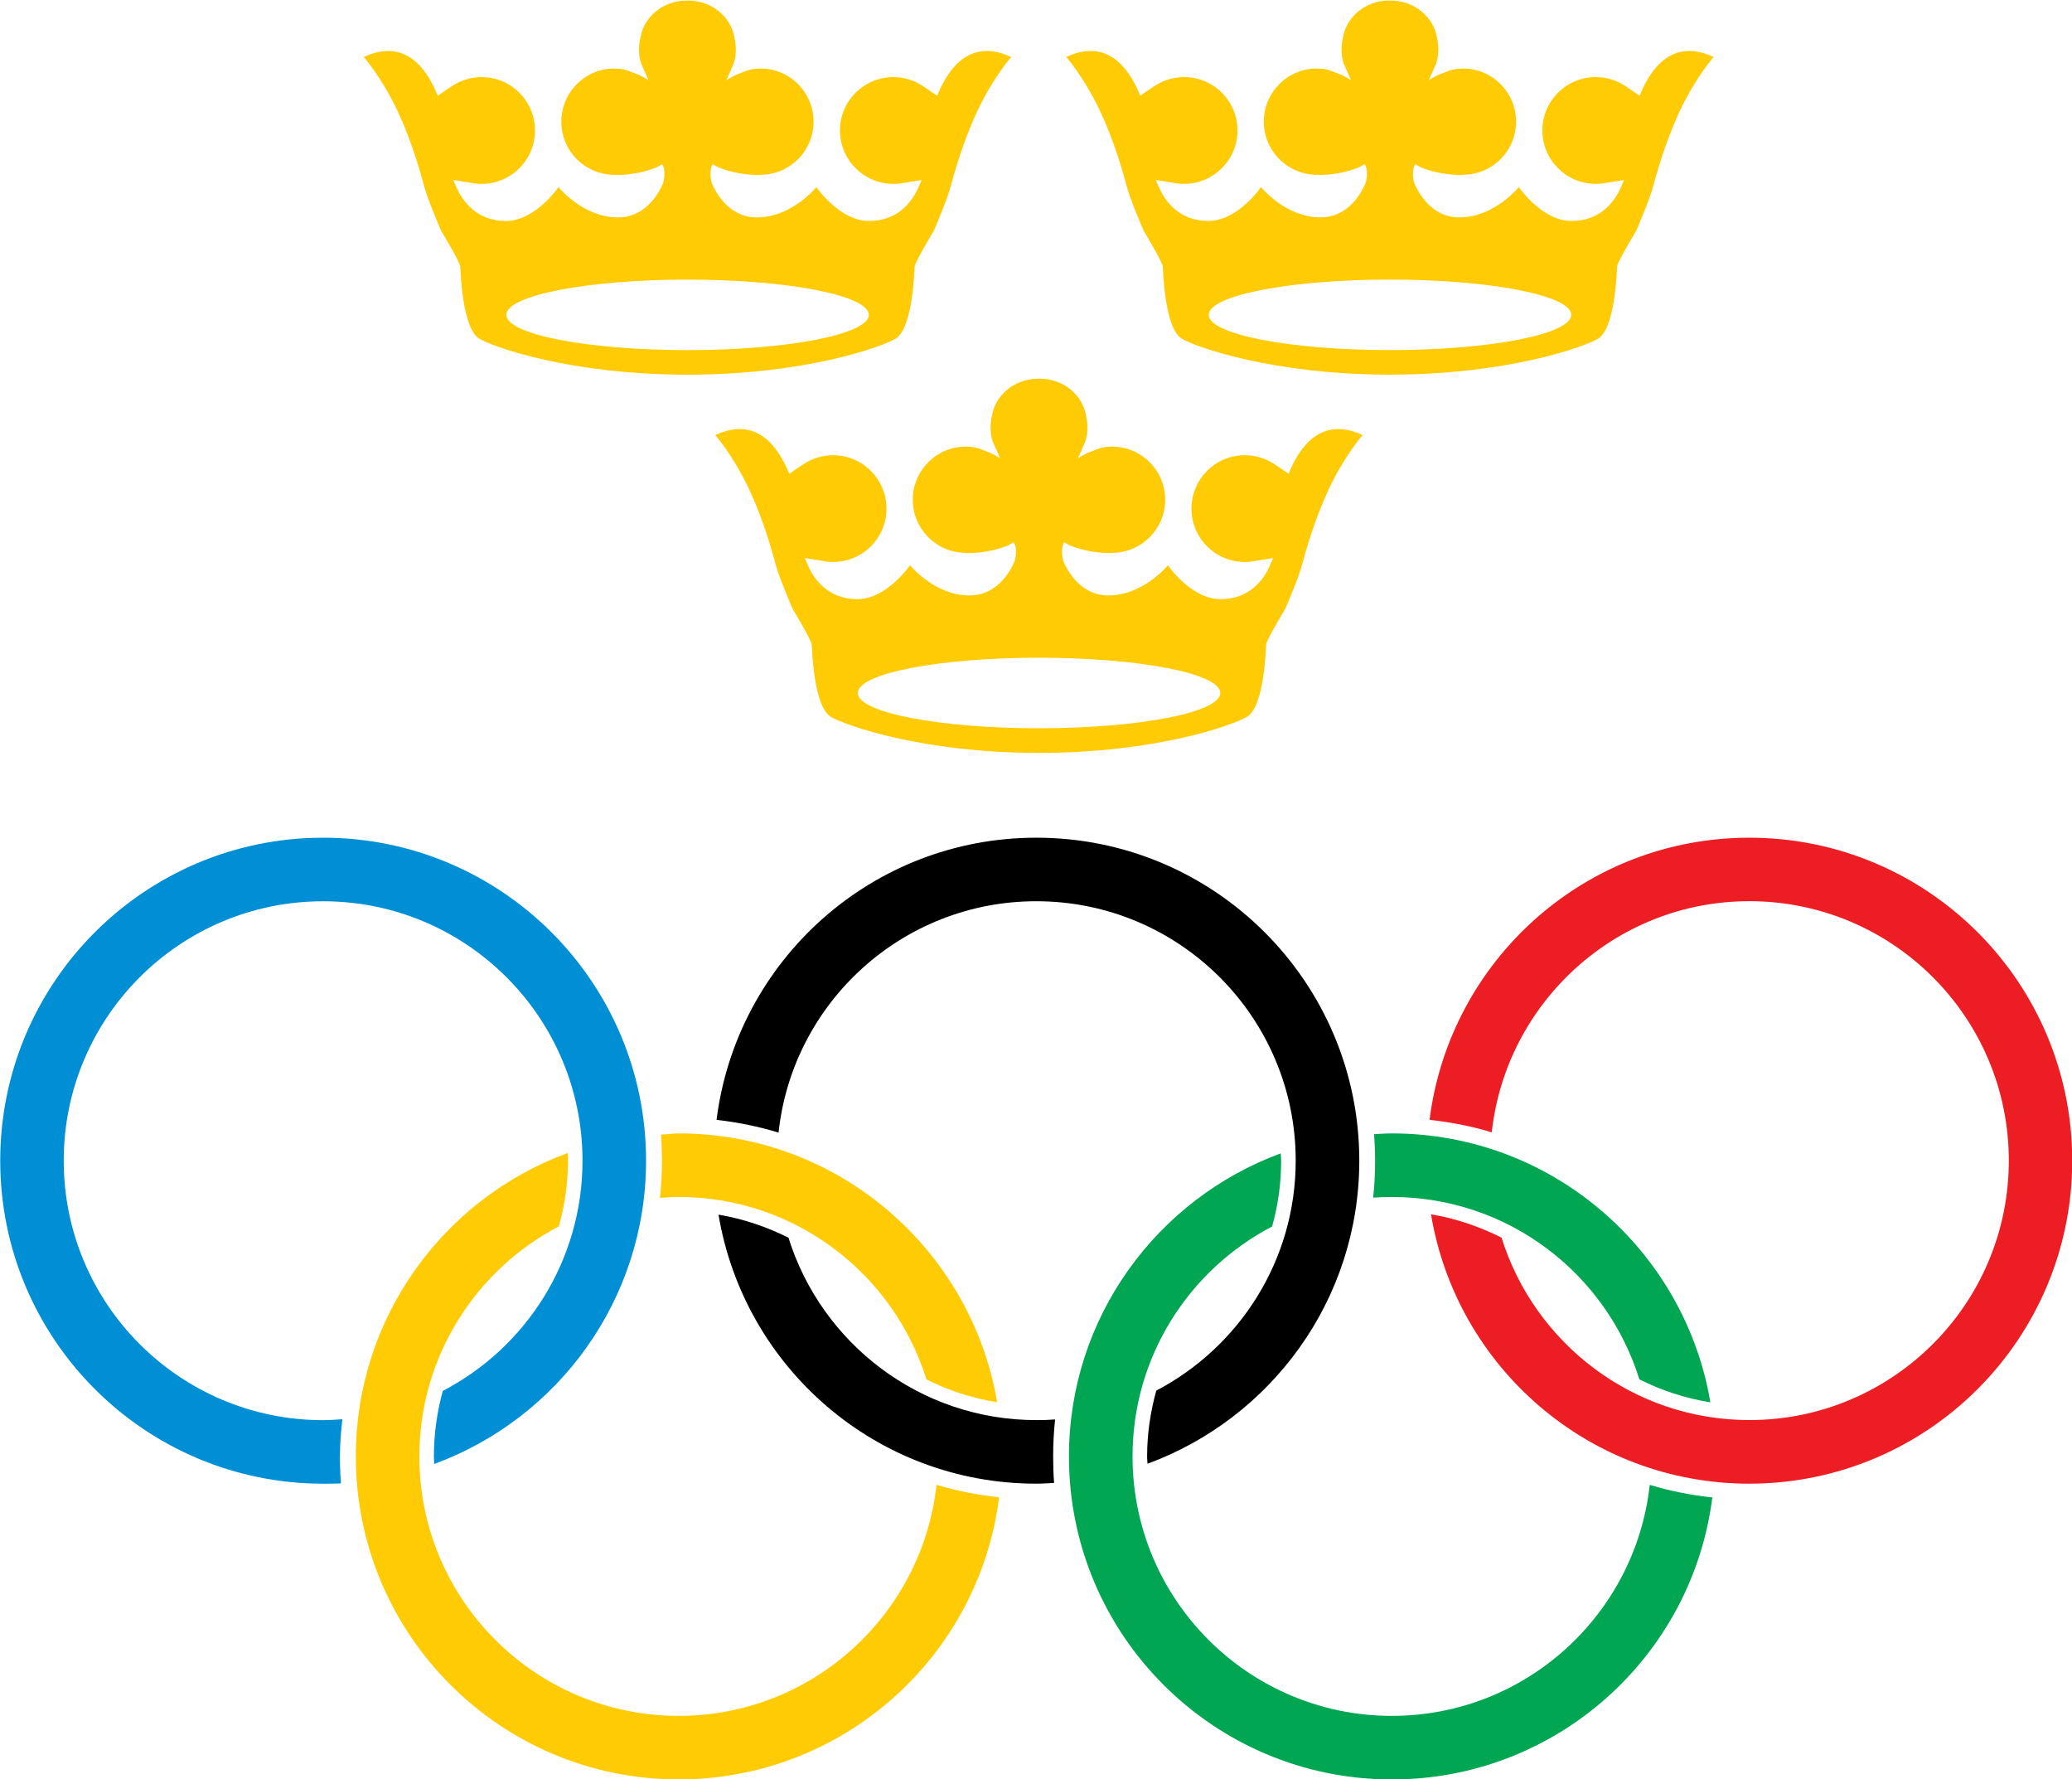
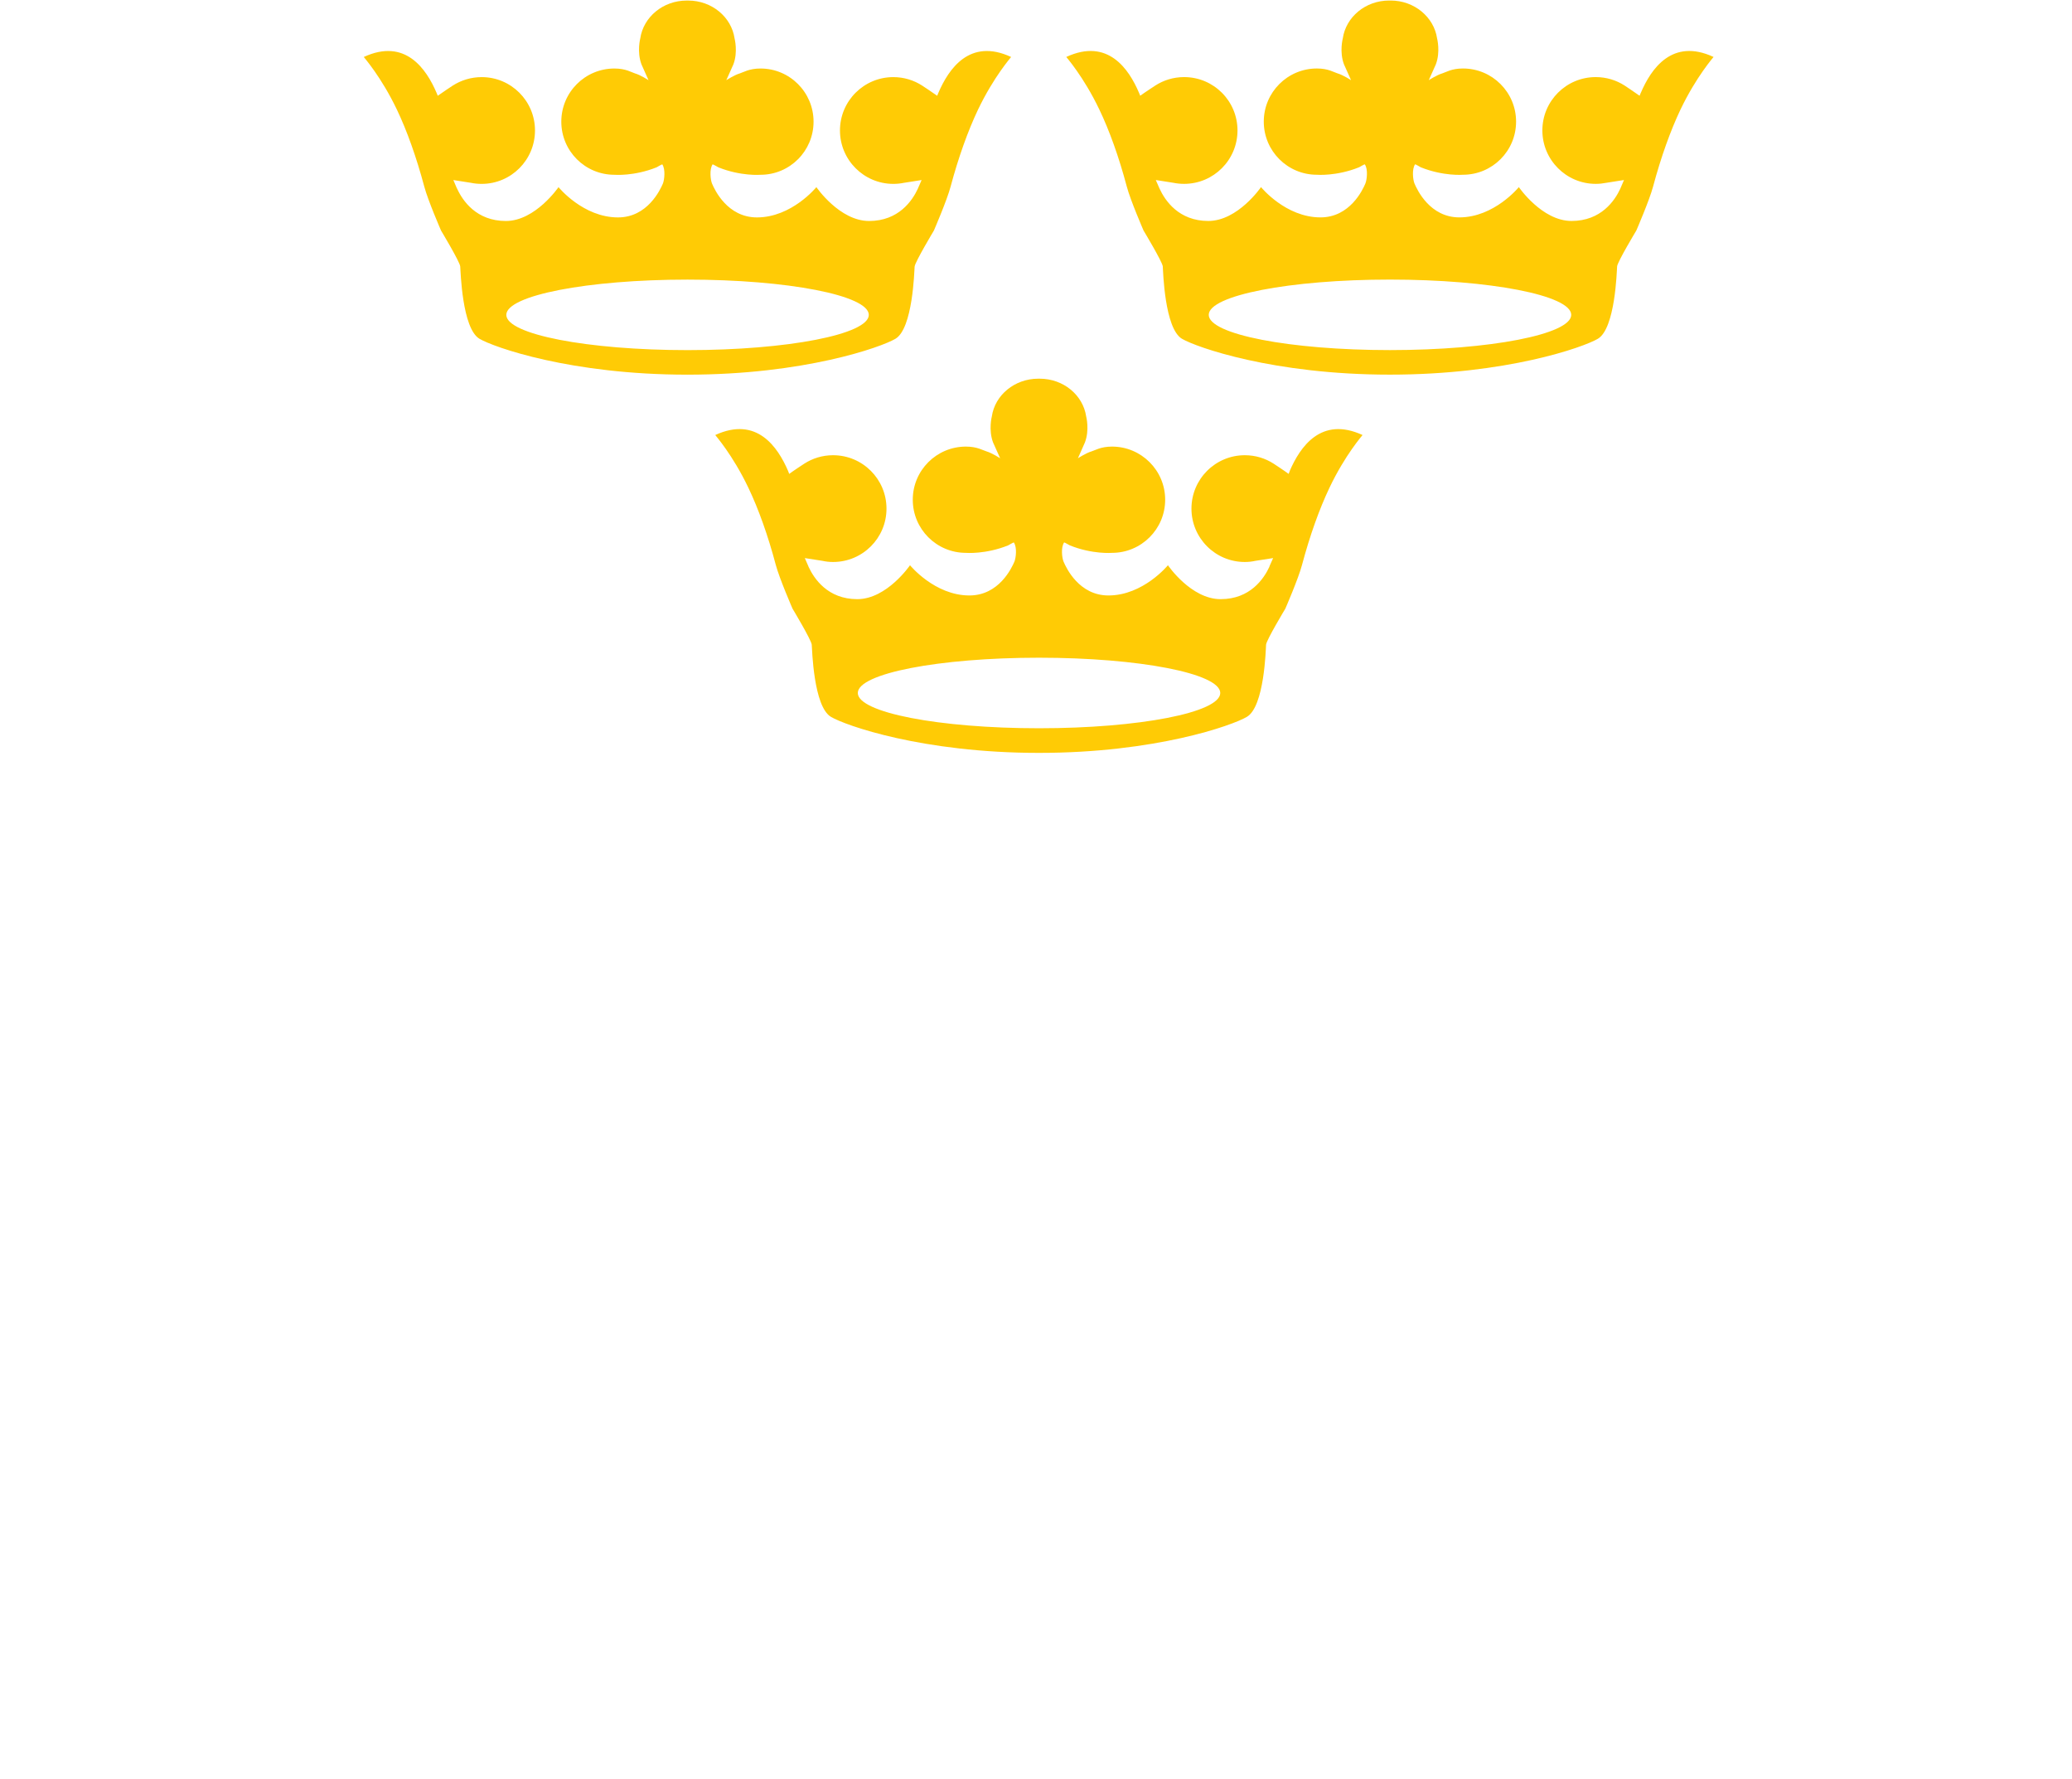
<svg xmlns="http://www.w3.org/2000/svg" version="1.1" width="300" height="257.518" id="svg7875">
  <defs id="defs7877" />
  <g transform="translate(-435.714,-269.317)" id="layer1">
    <g transform="matrix(4.349,0,0,4.349,-1869.853,-3844.647)" id="g7850">
-       <path d="m 579.801,983.646 c 0.475,-4.321 4.129,-7.694 8.575,-7.694 4.771,0 8.639,3.866 8.639,8.635 0,4.771 -3.868,8.636 -8.639,8.636 -3.871,0 -7.155,-2.56 -8.249,-6.072 -0.724,-0.364 -1.52,-0.641 -2.348,-0.775 0.848,5.09 5.265,8.964 10.596,8.964 5.939,0 10.751,-4.815 10.751,-10.752 0,-5.936 -4.812,-10.749 -10.751,-10.749 -5.478,0 -9.977,4.093 -10.645,9.39 0.709,0.08 1.409,0.214 2.07,0.417" id="path7643" style="fill:#ed1d24;fill-opacity:1;fill-rule:nonzero;stroke:none" />
-       <path d="m 576.476,985.798 c 3.874,0 7.146,2.554 8.239,6.069 0.736,0.371 1.524,0.632 2.364,0.765 -0.859,-5.077 -5.281,-8.95 -10.602,-8.95 -0.199,0 -0.398,0.015 -0.593,0.025 0.021,0.289 0.034,0.589 0.034,0.881 0,0.417 -0.022,0.826 -0.065,1.232 0.205,-0.015 0.414,-0.022 0.624,-0.022 m 8.584,9.58 c -0.474,4.322 -4.135,7.691 -8.584,7.691 -4.769,0 -8.635,-3.868 -8.635,-8.635 0,-3.331 1.886,-6.211 4.646,-7.654 0.198,-0.699 0.301,-1.43 0.301,-2.192 0,-0.079 -0.009,-0.164 -0.013,-0.242 -4.11,1.511 -7.051,5.454 -7.051,10.089 0,5.938 4.814,10.75 10.751,10.75 5.478,0 10,-4.091 10.668,-9.386 -0.719,-0.079 -1.414,-0.215 -2.084,-0.42" id="path7647" style="fill:#00a651;fill-opacity:1;fill-rule:nonzero;stroke:none" />
-       <path d="m 564.637,993.224 c -3.874,0 -7.155,-2.561 -8.25,-6.072 -0.714,-0.357 -1.515,-0.631 -2.329,-0.766 0.851,5.085 5.253,8.954 10.579,8.954 0.2,0 0.396,-0.014 0.593,-0.025 -0.022,-0.29 -0.031,-0.586 -0.031,-0.88 0,-0.417 0.021,-0.83 0.065,-1.232 -0.207,0.015 -0.416,0.022 -0.626,0.022 m 0,-19.386 c -5.479,0 -9.98,4.094 -10.645,9.391 0.701,0.08 1.404,0.223 2.064,0.425 0.464,-4.332 4.129,-7.701 8.581,-7.701 4.77,0 8.636,3.866 8.636,8.634 0,3.329 -1.886,6.21 -4.641,7.654 -0.195,0.7 -0.306,1.433 -0.306,2.194 0,0.079 0.01,0.164 0.013,0.241 4.11,-1.51 7.051,-5.452 7.051,-10.089 0,-5.936 -4.815,-10.749 -10.752,-10.749" id="path7651" style="fill:#000000;fill-opacity:1;fill-rule:nonzero;stroke:none" />
-       <path d="m 552.735,985.798 c 3.876,0 7.151,2.558 8.245,6.071 0.73,0.369 1.52,0.626 2.354,0.76 -0.86,-5.075 -5.279,-8.947 -10.599,-8.947 -0.199,0 -0.396,0.031 -0.591,0.04 0.02,0.28 0.031,0.583 0.031,0.866 0,0.422 -0.022,0.83 -0.068,1.239 0.206,-0.015 0.417,-0.029 0.627,-0.029 m 8.582,9.58 c -0.474,4.321 -4.134,7.691 -8.582,7.691 -4.77,0 -8.636,-3.867 -8.636,-8.635 0,-3.326 1.89,-6.218 4.645,-7.659 0.193,-0.694 0.304,-1.43 0.304,-2.188 0,-0.092 -0.003,-0.168 -0.005,-0.259 l -0.044,0.02 c -4.094,1.518 -7.015,5.461 -7.015,10.085 0,5.937 4.814,10.75 10.751,10.75 5.479,0 9.998,-4.091 10.666,-9.39 -0.718,-0.08 -1.415,-0.211 -2.084,-0.416" id="path7655" style="fill:#ffcb05;fill-opacity:1;fill-rule:nonzero;stroke:none" />
-       <path d="m 541.49,995.332 c -0.198,0.009 -0.394,0.009 -0.595,0.009 -5.936,0 -10.75,-4.815 -10.75,-10.752 0,-5.936 4.814,-10.75 10.75,-10.75 5.938,0 10.751,4.814 10.751,10.75 0,4.635 -2.939,8.586 -7.051,10.094 -0.003,-0.083 -0.013,-0.165 -0.013,-0.247 0,-0.756 0.106,-1.488 0.297,-2.184 2.764,-1.438 4.651,-4.331 4.651,-7.662 0,-4.769 -3.866,-8.635 -8.636,-8.635 -4.768,0 -8.635,3.866 -8.635,8.635 0,4.77 3.868,8.636 8.635,8.636 0.22,0 0.426,-0.016 0.641,-0.031 -0.045,0.409 -0.08,0.819 -0.08,1.241 0,0.304 0.01,0.596 0.034,0.897" id="path7659" style="fill:#008fd5;fill-opacity:1;fill-rule:nonzero;stroke:none" />
      <path d="m 576.411,957.609 c -3.333,0 -6.032,-0.525 -6.032,-1.173 0,-0.647 2.7,-1.174 6.032,-1.174 3.334,0 6.036,0.526 6.036,1.174 0,0.647 -2.703,1.173 -6.036,1.173 m 8.351,-8.562 c 0,0 -0.037,0.096 -0.04,0.096 -0.139,-0.101 -0.497,-0.339 -0.497,-0.339 -0.278,-0.179 -0.609,-0.282 -0.963,-0.282 -0.981,0 -1.776,0.795 -1.776,1.776 0,0.98 0.795,1.778 1.776,1.778 0.125,0 0.241,-0.013 0.359,-0.036 l 0.583,-0.092 -0.117,0.273 -0.004,0.011 c -0.185,0.401 -0.642,1.079 -1.626,1.079 -0.984,0 -1.754,-1.127 -1.754,-1.127 0,0 -0.818,1.008 -1.98,1.008 -0.979,0 -1.404,-0.915 -1.494,-1.126 -0.051,-0.12 -0.092,-0.477 0.019,-0.64 0.008,-0.009 0.189,0.098 0.189,0.098 0.754,0.304 1.405,0.249 1.405,0.249 0.978,0 1.769,-0.791 1.769,-1.768 0,-0.976 -0.791,-1.769 -1.769,-1.769 -0.38,0 -0.564,0.125 -0.688,0.163 -0.177,0.05 -0.45,0.226 -0.45,0.226 l 0.236,-0.527 c 0.158,-0.417 0.041,-0.865 0.041,-0.865 -0.106,-0.709 -0.757,-1.259 -1.545,-1.259 l -0.052,0 c -0.789,0 -1.438,0.55 -1.542,1.259 0,0 -0.119,0.448 0.039,0.865 l 0.236,0.527 c 0,0 -0.271,-0.176 -0.45,-0.226 -0.124,-0.037 -0.306,-0.163 -0.688,-0.163 -0.976,0 -1.768,0.792 -1.768,1.769 0,0.976 0.791,1.768 1.768,1.768 0,0 0.651,0.055 1.405,-0.249 0,0 0.184,-0.106 0.19,-0.098 0.114,0.163 0.07,0.52 0.019,0.64 -0.089,0.211 -0.516,1.126 -1.494,1.126 -1.164,0 -1.98,-1.008 -1.98,-1.008 0,0 -0.77,1.127 -1.755,1.127 -0.983,0 -1.439,-0.677 -1.624,-1.079 l -0.005,-0.011 -0.119,-0.273 0.583,0.092 c 0.117,0.024 0.237,0.036 0.359,0.036 0.984,0 1.778,-0.797 1.778,-1.778 0,-0.981 -0.794,-1.776 -1.778,-1.776 -0.352,0 -0.685,0.104 -0.959,0.282 0,0 -0.364,0.237 -0.501,0.339 -0.002,0 -0.04,-0.096 -0.04,-0.096 -0.338,-0.795 -1.039,-1.835 -2.422,-1.195 -0.004,0.003 0.575,0.649 1.103,1.755 0.331,0.691 0.65,1.574 0.912,2.562 0.12,0.454 0.557,1.46 0.557,1.46 0,0 0.627,1.042 0.641,1.195 0.01,0.155 0.059,2.064 0.637,2.408 0.476,0.281 3.047,1.194 6.923,1.194 l 0,0.003 0.002,0 0,-0.003 c 3.877,0 6.447,-0.912 6.923,-1.194 0.579,-0.344 0.629,-2.252 0.64,-2.408 0.011,-0.152 0.64,-1.195 0.64,-1.195 0,0 0.436,-1.006 0.557,-1.46 0.264,-0.989 0.583,-1.871 0.911,-2.562 0.529,-1.106 1.106,-1.752 1.103,-1.755 -1.381,-0.64 -2.083,0.4 -2.422,1.195 m -20.036,21.149 c -3.331,0 -6.032,-0.524 -6.032,-1.174 0,-0.649 2.701,-1.174 6.032,-1.174 3.334,0 6.035,0.525 6.035,1.174 0,0.65 -2.701,1.174 -6.035,1.174 m 8.349,-8.564 c 0,0 -0.036,0.098 -0.037,0.098 -0.139,-0.104 -0.499,-0.34 -0.499,-0.34 -0.278,-0.179 -0.605,-0.282 -0.961,-0.282 -0.98,0 -1.776,0.795 -1.776,1.778 0,0.981 0.796,1.776 1.776,1.776 0.124,0 0.242,-0.013 0.357,-0.039 l 0.586,-0.091 -0.122,0.274 -0.001,0.013 c -0.184,0.399 -0.641,1.08 -1.625,1.08 -0.988,0 -1.754,-1.129 -1.754,-1.129 0,0 -0.82,1.006 -1.981,1.006 -0.978,0 -1.405,-0.916 -1.494,-1.126 -0.052,-0.121 -0.094,-0.475 0.019,-0.639 0.005,-0.007 0.19,0.098 0.19,0.098 0.752,0.304 1.404,0.249 1.404,0.249 0.976,0 1.77,-0.791 1.77,-1.769 0,-0.976 -0.794,-1.768 -1.77,-1.768 -0.378,0 -0.564,0.126 -0.685,0.161 -0.181,0.052 -0.45,0.228 -0.45,0.228 l 0.234,-0.529 c 0.158,-0.419 0.041,-0.864 0.041,-0.864 -0.106,-0.71 -0.757,-1.256 -1.545,-1.256 l -0.052,0 c -0.787,0 -1.44,0.546 -1.544,1.256 0,0 -0.116,0.445 0.04,0.864 l 0.237,0.529 c 0,0 -0.271,-0.175 -0.45,-0.228 -0.126,-0.035 -0.31,-0.161 -0.69,-0.161 -0.976,0 -1.769,0.791 -1.769,1.768 0,0.978 0.792,1.769 1.769,1.769 0,0 0.652,0.055 1.406,-0.249 0,0 0.184,-0.105 0.189,-0.098 0.114,0.164 0.07,0.517 0.02,0.639 -0.09,0.21 -0.515,1.126 -1.498,1.126 -1.16,0 -1.978,-1.006 -1.978,-1.006 0,0 -0.77,1.129 -1.755,1.129 -0.984,0 -1.439,-0.681 -1.624,-1.08 l -0.004,-0.013 -0.119,-0.274 0.583,0.091 c 0.116,0.026 0.234,0.039 0.357,0.039 0.983,0 1.779,-0.795 1.779,-1.776 0,-0.983 -0.796,-1.778 -1.779,-1.778 -0.354,0 -0.684,0.104 -0.959,0.282 0,0 -0.362,0.236 -0.501,0.34 l -0.037,-0.098 c -0.343,-0.796 -1.041,-1.833 -2.425,-1.196 -0.004,0.003 0.576,0.65 1.104,1.758 0.33,0.691 0.649,1.574 0.911,2.564 0.121,0.454 0.557,1.456 0.557,1.456 0,0 0.627,1.044 0.64,1.199 0.013,0.154 0.059,2.062 0.64,2.404 0.476,0.284 3.046,1.199 6.921,1.199 l 0.004,0 c 3.877,0 6.445,-0.915 6.921,-1.199 0.584,-0.341 0.63,-2.25 0.64,-2.404 0.013,-0.155 0.642,-1.199 0.642,-1.199 0,0 0.436,-1.002 0.555,-1.456 0.264,-0.99 0.583,-1.873 0.912,-2.564 0.526,-1.107 1.107,-1.755 1.103,-1.758 -1.383,-0.636 -2.081,0.4 -2.425,1.196 m -20.047,-4.022 c -3.33,0 -6.034,-0.525 -6.034,-1.173 0,-0.647 2.704,-1.174 6.034,-1.174 3.333,0 6.034,0.526 6.034,1.174 0,0.647 -2.701,1.173 -6.034,1.173 m 7.561,-2.785 c 0.014,-0.152 0.64,-1.195 0.64,-1.195 0,0 0.436,-1.006 0.556,-1.46 0.264,-0.989 0.584,-1.871 0.912,-2.562 0.529,-1.106 1.107,-1.752 1.103,-1.755 -1.381,-0.64 -2.081,0.4 -2.422,1.195 l -0.039,0.096 c -0.138,-0.101 -0.501,-0.339 -0.501,-0.339 -0.276,-0.179 -0.608,-0.282 -0.96,-0.282 -0.98,0 -1.776,0.795 -1.776,1.776 0,0.98 0.796,1.778 1.776,1.778 0.124,0 0.244,-0.013 0.357,-0.036 l 0.585,-0.092 -0.119,0.273 -0.004,0.011 c -0.184,0.401 -0.642,1.079 -1.625,1.079 -0.985,0 -1.755,-1.127 -1.755,-1.127 0,0 -0.818,1.008 -1.979,1.008 -0.98,0 -1.407,-0.915 -1.495,-1.126 -0.051,-0.12 -0.092,-0.477 0.019,-0.64 0.005,-0.009 0.19,0.098 0.19,0.098 0.752,0.304 1.405,0.249 1.405,0.249 0.976,0 1.766,-0.791 1.766,-1.768 0,-0.976 -0.79,-1.769 -1.766,-1.769 -0.38,0 -0.566,0.125 -0.69,0.163 -0.176,0.05 -0.449,0.226 -0.449,0.226 l 0.236,-0.527 c 0.158,-0.417 0.039,-0.865 0.039,-0.865 -0.104,-0.709 -0.754,-1.259 -1.544,-1.259 l -0.05,0 c -0.79,0 -1.44,0.55 -1.545,1.259 0,0 -0.117,0.448 0.04,0.865 l 0.235,0.527 c 0,0 -0.27,-0.176 -0.45,-0.226 -0.12,-0.037 -0.306,-0.163 -0.686,-0.163 -0.978,0 -1.768,0.792 -1.768,1.769 0,0.976 0.79,1.768 1.768,1.768 0,0 0.651,0.055 1.406,-0.249 0,0 0.182,-0.106 0.188,-0.098 0.111,0.163 0.07,0.52 0.02,0.64 -0.09,0.211 -0.515,1.126 -1.495,1.126 -1.164,0 -1.98,-1.008 -1.98,-1.008 0,0 -0.77,1.127 -1.752,1.127 -0.985,0 -1.442,-0.677 -1.625,-1.079 l -0.008,-0.011 -0.116,-0.273 0.584,0.092 c 0.116,0.024 0.236,0.036 0.359,0.036 0.981,0 1.775,-0.797 1.775,-1.778 0,-0.981 -0.794,-1.776 -1.775,-1.776 -0.354,0 -0.685,0.104 -0.963,0.282 0,0 -0.36,0.237 -0.499,0.339 -10e-4,0 -0.039,-0.096 -0.039,-0.096 -0.34,-0.795 -1.041,-1.835 -2.424,-1.195 -0.004,0.003 0.576,0.649 1.104,1.755 0.33,0.691 0.647,1.574 0.911,2.562 0.12,0.454 0.557,1.46 0.557,1.46 0,0 0.627,1.042 0.639,1.195 0.013,0.155 0.06,2.064 0.641,2.408 0.476,0.281 3.044,1.194 6.92,1.194 l 0,0.003 0.005,0 0,-0.003 c 3.875,0 6.447,-0.912 6.923,-1.194 0.58,-0.344 0.627,-2.252 0.639,-2.408" id="path7663" style="fill:#ffcb05;fill-opacity:1;fill-rule:nonzero;stroke:none" />
    </g>
  </g>
</svg>